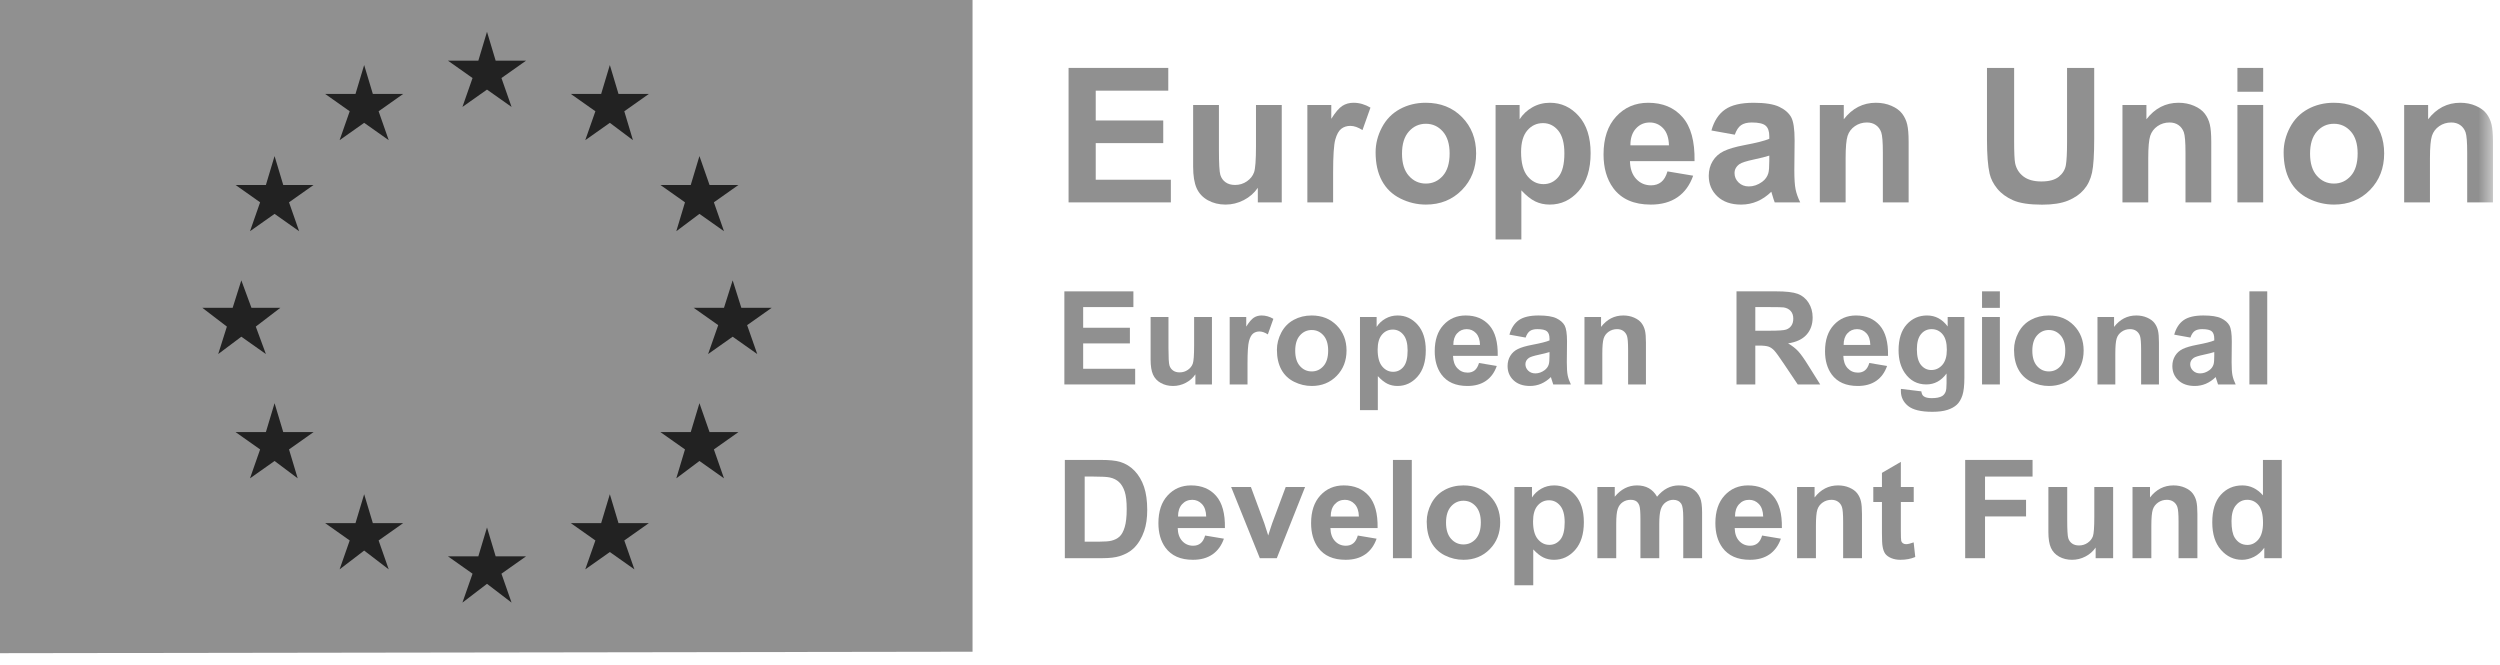
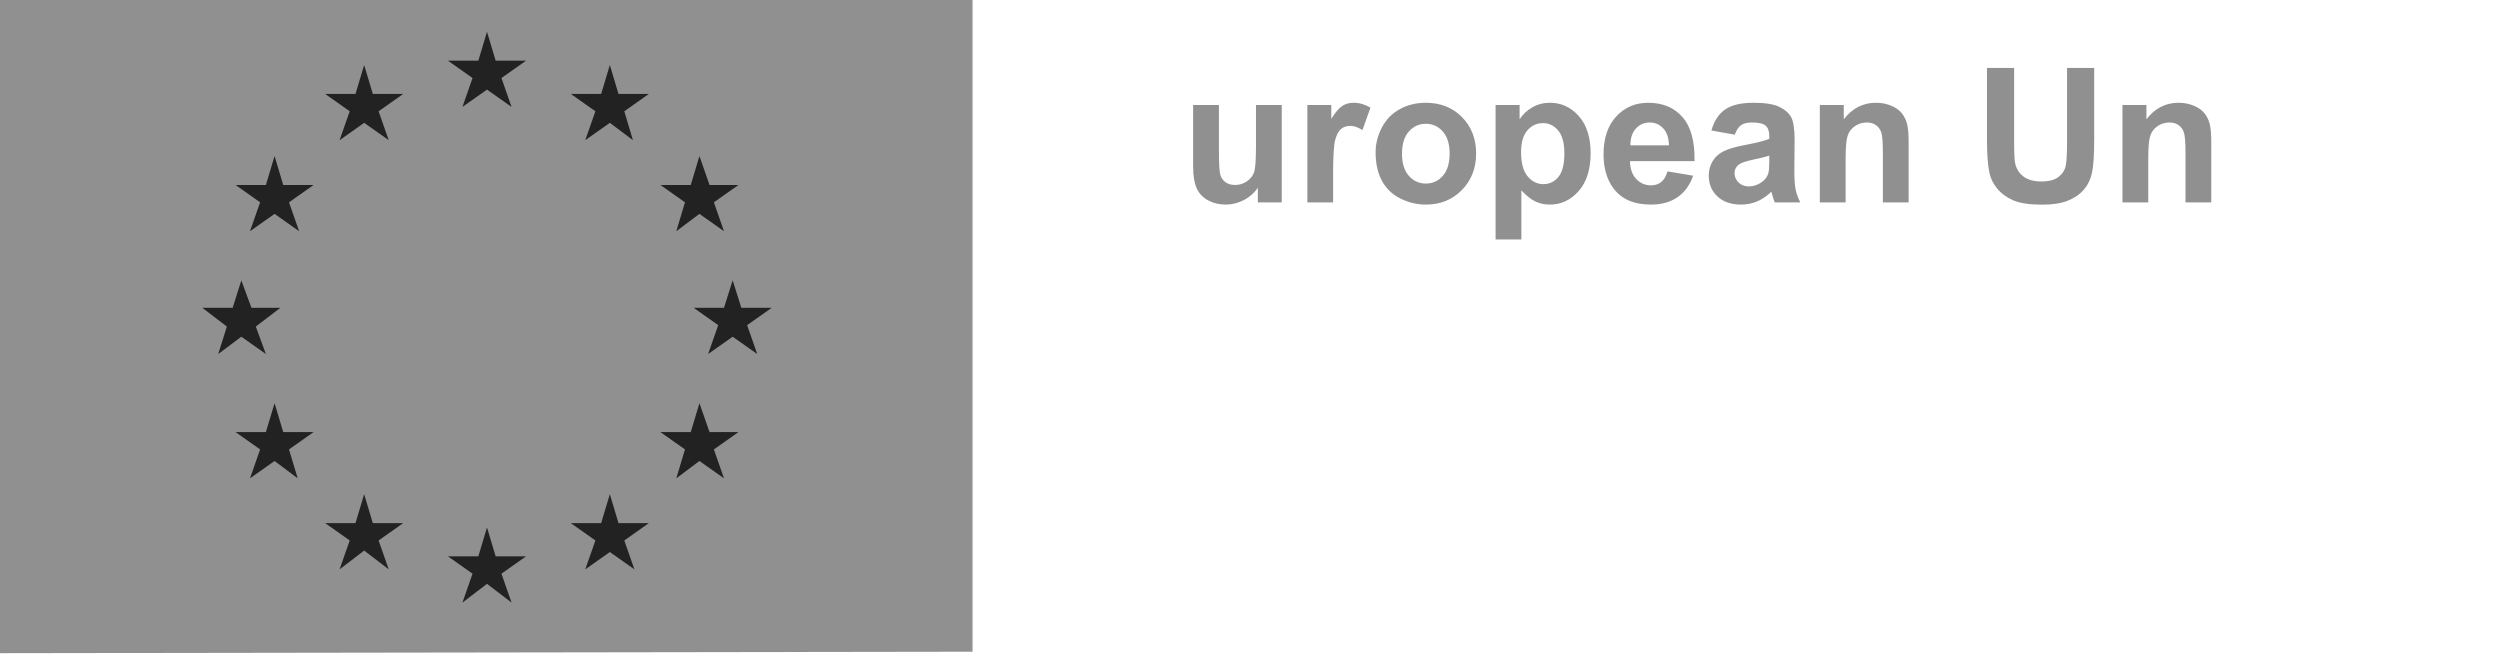
<svg xmlns="http://www.w3.org/2000/svg" xmlns:xlink="http://www.w3.org/1999/xlink" width="173px" height="46px" viewBox="0 0 173 46" version="1.1">
  <title>Group 69</title>
  <desc>Created with Sketch.</desc>
  <defs>
-     <polygon id="path-1" points="0 46 172.513 46 172.513 0.8 0 0.8" />
-   </defs>
+     </defs>
  <g id="Page-1" stroke="none" stroke-width="1" fill="none" fill-rule="evenodd">
    <g id="Group-69" transform="translate(0, -1)">
      <polygon id="Fill-1" fill="#909090" points="0 1 0 46.2 67.3 46.099 67.3 1" />
      <polygon id="Fill-2" fill="#222222" points="24.6 7.5 22.5 7.5 24.2 8.7 23.5 10.7 25.2 9.5 26.9 10.7 26.2 8.7 27.9 7.5 25.8 7.5 25.2 5.5" />
      <polygon id="Fill-3" fill="#222222" points="33.1 5.2 31 5.2 32.7 6.4 32 8.4 33.7 7.2 35.4 8.4 34.7 6.4 36.4 5.2 34.3 5.2 33.7 3.2" />
      <polygon id="Fill-4" fill="#222222" points="18.4 13.8 16.3 13.8 18 15 17.3 17 19 15.8 20.7 17 20 15 21.7 13.8 19.6 13.8 19 11.8" />
      <polygon id="Fill-5" fill="#222222" points="16.1 22.3 14 22.3 15.7 23.6 15.1 25.5 16.7 24.3 18.4 25.5 17.7 23.6 19.4 22.3 17.4 22.3 16.7 20.4" />
      <polygon id="Fill-6" fill="#222222" points="24.6 37.2 22.5 37.2 24.2 38.4 23.5 40.4 25.2 39.099 26.9 40.4 26.2 38.4 27.9 37.2 25.8 37.2 25.2 35.2" />
      <polygon id="Fill-7" fill="#222222" points="18.4 30.9 16.3 30.9 18 32.1 17.3 34.1 19 32.9 20.6 34.1 20 32.1 21.7 30.9 19.6 30.9 19 28.9" />
      <polygon id="Fill-8" fill="#222222" points="33.1 39.5 31 39.5 32.7 40.7 32 42.7 33.7 41.4 35.4 42.7 34.7 40.7 36.4 39.5 34.3 39.5 33.7 37.5" />
      <polygon id="Fill-9" fill="#222222" points="41.6 37.2 39.5 37.2 41.201 38.4 40.5 40.4 42.201 39.2 43.901 40.4 43.201 38.4 44.901 37.2 42.8 37.2 42.201 35.2" />
      <polygon id="Fill-10" fill="#222222" points="50.1 22.3 48 22.3 49.701 23.5 49 25.5 50.701 24.3 52.401 25.5 51.701 23.5 53.401 22.3 51.3 22.3 50.701 20.4" />
      <polygon id="Fill-11" fill="#222222" points="47.8 30.9 45.7 30.9 47.401 32.1 46.8 34.1 48.401 32.9 50.1 34.1 49.401 32.1 51.1 30.9 49.1 30.9 48.401 28.9" />
      <polygon id="Fill-12" fill="#222222" points="47.8 13.8 45.7 13.8 47.401 15 46.8 17 48.401 15.8 50.1 17 49.401 15 51.1 13.8 49.1 13.8 48.401 11.8" />
      <polygon id="Fill-13" fill="#222222" points="41.6 7.5 39.5 7.5 41.201 8.7 40.5 10.7 42.201 9.5 43.8 10.7 43.201 8.7 44.901 7.5 42.8 7.5 42.201 5.5" />
-       <polygon id="Fill-14" fill="#909090" points="73.945 15.005 73.945 5.699 80.845 5.699 80.845 7.274 75.824 7.274 75.824 9.337 80.496 9.337 80.496 10.904 75.824 10.904 75.824 13.437 81.023 13.437 81.023 15.005" />
      <g id="Group-68" transform="translate(0, 0.2)">
        <path d="M87.041,14.805 L87.041,13.796 C86.795,14.156 86.473,14.439 86.073,14.646 C85.673,14.854 85.251,14.957 84.807,14.957 C84.353,14.957 83.947,14.858 83.588,14.659 C83.228,14.46 82.968,14.181 82.807,13.821 C82.646,13.461 82.565,12.964 82.565,12.329 L82.565,8.064 L84.35,8.064 L84.35,11.161 C84.35,12.109 84.382,12.69 84.448,12.904 C84.514,13.118 84.633,13.287 84.807,13.411 C84.979,13.536 85.2,13.599 85.467,13.599 C85.771,13.599 86.044,13.515 86.285,13.348 C86.526,13.181 86.691,12.974 86.78,12.726 C86.869,12.479 86.914,11.872 86.914,10.908 L86.914,8.064 L88.697,8.064 L88.697,14.805 L87.041,14.805 Z" id="Fill-15" fill="#909090" />
        <path d="M92.252,14.805 L90.469,14.805 L90.469,8.064 L92.125,8.064 L92.125,9.022 C92.409,8.57 92.664,8.271 92.89,8.127 C93.116,7.983 93.374,7.911 93.661,7.911 C94.067,7.911 94.459,8.024 94.836,8.248 L94.283,9.803 C93.983,9.608 93.704,9.511 93.445,9.511 C93.196,9.511 92.984,9.58 92.811,9.717 C92.638,9.855 92.501,10.103 92.401,10.463 C92.302,10.823 92.252,11.576 92.252,12.723 L92.252,14.805 Z" id="Fill-17" fill="#909090" />
        <path d="M97.019,11.434 C97.019,12.102 97.177,12.615 97.496,12.97 C97.812,13.326 98.204,13.503 98.669,13.503 C99.135,13.503 99.525,13.326 99.841,12.97 C100.156,12.615 100.314,12.099 100.314,11.421 C100.314,10.761 100.156,10.253 99.841,9.898 C99.525,9.542 99.135,9.365 98.669,9.365 C98.204,9.365 97.812,9.542 97.496,9.898 C97.177,10.253 97.019,10.766 97.019,11.434 M95.192,11.339 C95.192,10.747 95.337,10.173 95.629,9.619 C95.921,9.064 96.335,8.641 96.871,8.349 C97.406,8.057 98.002,7.911 98.663,7.911 C99.683,7.911 100.519,8.242 101.171,8.904 C101.823,9.567 102.148,10.404 102.148,11.415 C102.148,12.435 101.82,13.28 101.162,13.951 C100.502,14.622 99.674,14.957 98.675,14.957 C98.058,14.957 97.469,14.817 96.909,14.538 C96.347,14.259 95.921,13.85 95.629,13.309 C95.337,12.77 95.192,12.113 95.192,11.339" id="Fill-19" fill="#909090" />
        <path d="M105.259,11.32 C105.259,12.077 105.409,12.637 105.709,12.999 C106.01,13.361 106.376,13.542 106.808,13.542 C107.222,13.542 107.568,13.376 107.842,13.043 C108.117,12.711 108.255,12.166 108.255,11.409 C108.255,10.702 108.113,10.177 107.829,9.835 C107.546,9.492 107.195,9.32 106.776,9.32 C106.34,9.32 105.978,9.488 105.691,9.825 C105.403,10.161 105.259,10.66 105.259,11.32 L105.259,11.32 Z M103.494,8.064 L105.157,8.064 L105.157,9.054 C105.373,8.716 105.665,8.44 106.033,8.229 C106.402,8.017 106.81,7.911 107.258,7.911 C108.041,7.911 108.705,8.218 109.251,8.832 C109.797,9.445 110.071,10.3 110.071,11.396 C110.071,12.522 109.795,13.397 109.245,14.021 C108.695,14.645 108.029,14.957 107.245,14.957 C106.873,14.957 106.535,14.883 106.233,14.735 C105.931,14.587 105.613,14.333 105.278,13.973 L105.278,17.369 L103.494,17.369 L103.494,8.064 Z" id="Fill-21" fill="#909090" />
        <path d="M115.491,10.857 C115.478,10.341 115.345,9.948 115.092,9.679 C114.838,9.411 114.528,9.276 114.164,9.276 C113.775,9.276 113.454,9.418 113.2,9.702 C112.946,9.985 112.82,10.37 112.825,10.857 L115.491,10.857 Z M115.389,12.66 L117.167,12.958 C116.938,13.61 116.578,14.106 116.085,14.447 C115.592,14.787 114.974,14.958 114.234,14.958 C113.061,14.958 112.194,14.575 111.632,13.809 C111.187,13.195 110.965,12.42 110.965,11.485 C110.965,10.368 111.257,9.493 111.841,8.861 C112.425,8.228 113.163,7.912 114.056,7.912 C115.059,7.912 115.85,8.243 116.43,8.905 C117.011,9.567 117.287,10.582 117.262,11.949 L112.793,11.949 C112.805,12.478 112.95,12.889 113.225,13.183 C113.5,13.478 113.843,13.625 114.254,13.625 C114.533,13.625 114.767,13.548 114.958,13.396 C115.148,13.244 115.292,12.998 115.389,12.66 L115.389,12.66 Z" id="Fill-23" fill="#909090" />
        <path d="M122.435,11.568 C122.206,11.644 121.845,11.735 121.35,11.841 C120.855,11.947 120.531,12.05 120.378,12.152 C120.146,12.317 120.03,12.526 120.03,12.78 C120.03,13.03 120.122,13.246 120.309,13.428 C120.496,13.61 120.732,13.701 121.02,13.701 C121.341,13.701 121.648,13.595 121.941,13.383 C122.156,13.223 122.298,13.026 122.366,12.793 C122.413,12.641 122.435,12.351 122.435,11.923 L122.435,11.568 Z M120.048,10.121 L118.43,9.829 C118.612,9.177 118.925,8.694 119.37,8.381 C119.814,8.068 120.474,7.912 121.35,7.912 C122.146,7.912 122.738,8.006 123.127,8.194 C123.517,8.382 123.79,8.622 123.95,8.912 C124.108,9.201 124.187,9.734 124.187,10.508 L124.168,12.59 C124.168,13.182 124.197,13.619 124.254,13.901 C124.311,14.182 124.418,14.484 124.575,14.805 L122.81,14.805 C122.763,14.687 122.706,14.511 122.638,14.278 C122.609,14.172 122.587,14.103 122.576,14.069 C122.271,14.365 121.945,14.588 121.597,14.735 C121.25,14.883 120.88,14.958 120.487,14.958 C119.792,14.958 119.246,14.769 118.846,14.393 C118.446,14.016 118.246,13.54 118.246,12.964 C118.246,12.584 118.337,12.244 118.519,11.946 C118.701,11.647 118.956,11.419 119.284,11.26 C119.612,11.101 120.084,10.963 120.703,10.844 C121.537,10.688 122.114,10.542 122.435,10.406 L122.435,10.229 C122.435,9.886 122.351,9.641 122.181,9.496 C122.012,9.349 121.693,9.276 121.223,9.276 C120.906,9.276 120.658,9.339 120.48,9.464 C120.302,9.589 120.159,9.808 120.048,10.121 L120.048,10.121 Z" id="Fill-25" fill="#909090" />
        <path d="M132.077,14.805 L130.294,14.805 L130.294,11.365 C130.294,10.637 130.256,10.166 130.18,9.952 C130.103,9.739 129.979,9.573 129.808,9.454 C129.637,9.335 129.431,9.276 129.189,9.276 C128.881,9.276 128.603,9.361 128.358,9.53 C128.112,9.7 127.944,9.924 127.853,10.203 C127.763,10.482 127.717,10.998 127.717,11.752 L127.717,14.805 L125.932,14.805 L125.932,8.064 L127.59,8.064 L127.59,9.054 C128.178,8.292 128.919,7.911 129.811,7.911 C130.205,7.911 130.564,7.982 130.89,8.124 C131.217,8.266 131.463,8.447 131.63,8.667 C131.797,8.887 131.914,9.137 131.979,9.416 C132.045,9.695 132.077,10.095 132.077,10.616 L132.077,14.805 Z" id="Fill-27" fill="#909090" />
        <path d="M137.499,5.499 L139.378,5.499 L139.378,10.539 C139.378,11.339 139.4,11.857 139.447,12.094 C139.527,12.475 139.719,12.781 140.021,13.012 C140.324,13.242 140.738,13.357 141.263,13.357 C141.796,13.357 142.198,13.249 142.469,13.03 C142.739,12.812 142.902,12.545 142.958,12.228 C143.013,11.91 143.04,11.383 143.04,10.647 L143.04,5.499 L144.919,5.499 L144.919,10.387 C144.919,11.504 144.868,12.293 144.767,12.754 C144.665,13.216 144.478,13.605 144.205,13.922 C143.932,14.24 143.567,14.493 143.11,14.681 C142.653,14.869 142.056,14.963 141.319,14.963 C140.431,14.963 139.757,14.861 139.298,14.655 C138.839,14.45 138.476,14.184 138.21,13.855 C137.942,13.528 137.768,13.184 137.683,12.824 C137.56,12.291 137.499,11.504 137.499,10.463 L137.499,5.499 Z" id="Fill-29" fill="#909090" />
        <path d="M153.019,14.805 L151.236,14.805 L151.236,11.365 C151.236,10.637 151.198,10.166 151.122,9.952 C151.045,9.739 150.921,9.573 150.75,9.454 C150.579,9.335 150.373,9.276 150.131,9.276 C149.823,9.276 149.545,9.361 149.3,9.53 C149.054,9.7 148.886,9.924 148.795,10.203 C148.705,10.482 148.659,10.998 148.659,11.752 L148.659,14.805 L146.874,14.805 L146.874,8.064 L148.532,8.064 L148.532,9.054 C149.12,8.292 149.861,7.911 150.753,7.911 C151.147,7.911 151.506,7.982 151.832,8.124 C152.159,8.266 152.405,8.447 152.572,8.667 C152.739,8.887 152.856,9.137 152.921,9.416 C152.987,9.695 153.019,10.095 153.019,10.616 L153.019,14.805 Z" id="Fill-31" fill="#909090" />
        <mask id="mask-2" fill="white">
          <use xlink:href="#path-1" />
        </mask>
        <g id="Clip-34" />
        <path d="M154.829,14.805 L156.612,14.805 L156.612,8.064 L154.829,8.064 L154.829,14.805 Z M154.829,7.149 L156.612,7.149 L156.612,5.499 L154.829,5.499 L154.829,7.149 Z" id="Fill-33" fill="#909090" mask="url(#mask-2)" />
        <path d="M159.856,11.434 C159.856,12.102 160.014,12.615 160.332,12.97 C160.649,13.326 161.041,13.503 161.506,13.503 C161.971,13.503 162.362,13.326 162.677,12.97 C162.993,12.615 163.149,12.099 163.149,11.421 C163.149,10.761 162.993,10.253 162.677,9.898 C162.362,9.542 161.971,9.365 161.506,9.365 C161.041,9.365 160.649,9.542 160.332,9.898 C160.014,10.253 159.856,10.766 159.856,11.434 M158.028,11.339 C158.028,10.747 158.173,10.173 158.465,9.619 C158.756,9.064 159.171,8.641 159.707,8.349 C160.242,8.057 160.839,7.911 161.5,7.911 C162.519,7.911 163.356,8.242 164.006,8.904 C164.659,9.567 164.984,10.404 164.984,11.415 C164.984,12.435 164.655,13.28 163.998,13.951 C163.339,14.622 162.511,14.957 161.512,14.957 C160.894,14.957 160.304,14.817 159.744,14.538 C159.184,14.259 158.756,13.85 158.465,13.309 C158.173,12.77 158.028,12.113 158.028,11.339" id="Fill-35" fill="#909090" mask="url(#mask-2)" />
        <path d="M172.513,14.805 L170.73,14.805 L170.73,11.365 C170.73,10.637 170.692,10.166 170.616,9.952 C170.539,9.739 170.415,9.573 170.244,9.454 C170.073,9.335 169.867,9.276 169.625,9.276 C169.317,9.276 169.039,9.361 168.794,9.53 C168.548,9.7 168.38,9.924 168.289,10.203 C168.199,10.482 168.153,10.998 168.153,11.752 L168.153,14.805 L166.368,14.805 L166.368,8.064 L168.026,8.064 L168.026,9.054 C168.614,8.292 169.355,7.911 170.247,7.911 C170.641,7.911 171,7.982 171.326,8.124 C171.653,8.266 171.899,8.447 172.066,8.667 C172.233,8.887 172.35,9.137 172.415,9.416 C172.481,9.695 172.513,10.095 172.513,10.616 L172.513,14.805 Z" id="Fill-36" fill="#909090" mask="url(#mask-2)" />
        <polygon id="Fill-37" fill="#909090" mask="url(#mask-2)" points="73.654 27.404 73.654 20.962 78.431 20.962 78.431 22.05 74.955 22.05 74.955 23.48 78.189 23.48 78.189 24.564 74.955 24.564 74.955 26.319 78.554 26.319 78.554 27.404" />
        <path d="M82.721,27.404 L82.721,26.704 C82.551,26.953 82.327,27.151 82.051,27.294 C81.774,27.438 81.482,27.509 81.174,27.509 C80.861,27.509 80.579,27.441 80.33,27.302 C80.081,27.165 79.901,26.971 79.789,26.723 C79.678,26.474 79.622,26.13 79.622,25.689 L79.622,22.736 L80.858,22.736 L80.858,24.881 C80.858,25.538 80.88,25.939 80.926,26.087 C80.971,26.235 81.054,26.352 81.174,26.439 C81.294,26.526 81.447,26.569 81.631,26.569 C81.842,26.569 82.031,26.511 82.198,26.395 C82.365,26.279 82.479,26.136 82.54,25.965 C82.602,25.794 82.633,25.373 82.633,24.706 L82.633,22.736 L83.867,22.736 L83.867,27.404 L82.721,27.404 Z" id="Fill-38" fill="#909090" mask="url(#mask-2)" />
        <path d="M86.328,27.404 L85.094,27.404 L85.094,22.736 L86.24,22.736 L86.24,23.401 C86.436,23.087 86.613,22.881 86.769,22.78 C86.927,22.68 87.104,22.631 87.304,22.631 C87.585,22.631 87.856,22.709 88.117,22.863 L87.734,23.941 C87.526,23.805 87.333,23.738 87.154,23.738 C86.981,23.738 86.835,23.787 86.715,23.881 C86.595,23.977 86.5,24.148 86.432,24.398 C86.362,24.646 86.328,25.169 86.328,25.962 L86.328,27.404 Z" id="Fill-39" fill="#909090" mask="url(#mask-2)" />
        <path d="M89.629,25.07 C89.629,25.533 89.738,25.887 89.958,26.133 C90.178,26.38 90.449,26.503 90.772,26.503 C91.094,26.503 91.363,26.38 91.582,26.133 C91.8,25.887 91.909,25.53 91.909,25.061 C91.909,24.604 91.8,24.253 91.582,24.007 C91.363,23.76 91.094,23.637 90.772,23.637 C90.449,23.637 90.178,23.76 89.958,24.007 C89.738,24.253 89.629,24.607 89.629,25.07 M88.363,25.004 C88.363,24.594 88.464,24.197 88.666,23.813 C88.868,23.429 89.154,23.136 89.525,22.934 C89.896,22.732 90.31,22.631 90.767,22.631 C91.473,22.631 92.052,22.861 92.503,23.319 C92.954,23.778 93.18,24.357 93.18,25.057 C93.18,25.763 92.951,26.348 92.496,26.813 C92.04,27.277 91.467,27.509 90.775,27.509 C90.348,27.509 89.94,27.412 89.552,27.219 C89.163,27.026 88.868,26.742 88.666,26.368 C88.464,25.995 88.363,25.54 88.363,25.004" id="Fill-40" fill="#909090" mask="url(#mask-2)" />
        <path d="M95.333,24.991 C95.333,25.515 95.437,25.903 95.645,26.154 C95.853,26.404 96.106,26.529 96.405,26.529 C96.692,26.529 96.931,26.414 97.121,26.184 C97.312,25.954 97.407,25.577 97.407,25.053 C97.407,24.563 97.309,24.2 97.112,23.963 C96.916,23.725 96.673,23.607 96.383,23.607 C96.081,23.607 95.831,23.723 95.632,23.956 C95.433,24.189 95.333,24.534 95.333,24.991 L95.333,24.991 Z M94.111,22.737 L95.263,22.737 L95.263,23.422 C95.412,23.188 95.614,22.997 95.869,22.851 C96.124,22.704 96.406,22.631 96.717,22.631 C97.259,22.631 97.719,22.844 98.097,23.268 C98.475,23.693 98.664,24.285 98.664,25.044 C98.664,25.823 98.474,26.429 98.093,26.861 C97.712,27.293 97.25,27.509 96.708,27.509 C96.45,27.509 96.217,27.458 96.007,27.355 C95.798,27.253 95.577,27.077 95.346,26.828 L95.346,29.179 L94.111,29.179 L94.111,22.737 Z" id="Fill-41" fill="#909090" mask="url(#mask-2)" />
        <path d="M102.417,24.67 C102.408,24.313 102.315,24.041 102.14,23.855 C101.964,23.669 101.75,23.576 101.498,23.576 C101.229,23.576 101.006,23.674 100.83,23.87 C100.654,24.066 100.568,24.333 100.571,24.67 L102.417,24.67 Z M102.347,25.918 L103.577,26.125 C103.419,26.576 103.169,26.92 102.828,27.155 C102.486,27.391 102.06,27.509 101.547,27.509 C100.735,27.509 100.135,27.244 99.745,26.713 C99.438,26.289 99.283,25.753 99.283,25.105 C99.283,24.332 99.485,23.726 99.89,23.288 C100.294,22.85 100.806,22.631 101.424,22.631 C102.118,22.631 102.666,22.86 103.067,23.318 C103.469,23.777 103.66,24.48 103.643,25.426 L100.549,25.426 C100.558,25.792 100.657,26.077 100.848,26.28 C101.038,26.484 101.275,26.586 101.56,26.586 C101.753,26.586 101.916,26.533 102.048,26.428 C102.18,26.322 102.279,26.152 102.347,25.918 L102.347,25.918 Z" id="Fill-42" fill="#909090" mask="url(#mask-2)" />
        <path d="M107.225,25.162 C107.067,25.215 106.816,25.278 106.473,25.351 C106.13,25.424 105.907,25.496 105.801,25.566 C105.64,25.681 105.559,25.826 105.559,26.001 C105.559,26.174 105.623,26.324 105.752,26.45 C105.881,26.576 106.045,26.639 106.245,26.639 C106.467,26.639 106.68,26.565 106.882,26.419 C107.032,26.308 107.129,26.171 107.176,26.01 C107.208,25.905 107.225,25.704 107.225,25.408 L107.225,25.162 Z M105.573,24.16 L104.452,23.958 C104.578,23.507 104.794,23.173 105.102,22.956 C105.41,22.739 105.867,22.631 106.473,22.631 C107.024,22.631 107.434,22.696 107.704,22.826 C107.973,22.957 108.162,23.122 108.273,23.323 C108.382,23.524 108.438,23.892 108.438,24.428 L108.424,25.87 C108.424,26.28 108.444,26.582 108.484,26.777 C108.523,26.972 108.597,27.181 108.705,27.403 L107.484,27.403 C107.452,27.321 107.412,27.2 107.366,27.038 C107.345,26.965 107.33,26.917 107.322,26.893 C107.111,27.099 106.885,27.252 106.645,27.355 C106.405,27.457 106.148,27.509 105.875,27.509 C105.395,27.509 105.016,27.378 104.74,27.118 C104.462,26.857 104.325,26.527 104.325,26.129 C104.325,25.865 104.387,25.63 104.513,25.424 C104.639,25.217 104.816,25.058 105.042,24.949 C105.27,24.839 105.597,24.743 106.025,24.661 C106.602,24.553 107.002,24.452 107.225,24.358 L107.225,24.235 C107.225,23.997 107.166,23.828 107.049,23.727 C106.932,23.626 106.71,23.576 106.385,23.576 C106.165,23.576 105.995,23.619 105.871,23.705 C105.748,23.792 105.649,23.943 105.573,24.16 L105.573,24.16 Z" id="Fill-43" fill="#909090" mask="url(#mask-2)" />
        <path d="M113.899,27.404 L112.665,27.404 L112.665,25.021 C112.665,24.517 112.638,24.192 112.586,24.044 C112.533,23.896 112.447,23.78 112.329,23.698 C112.21,23.616 112.067,23.576 111.9,23.576 C111.686,23.576 111.494,23.634 111.324,23.752 C111.154,23.869 111.038,24.024 110.975,24.218 C110.912,24.41 110.88,24.768 110.88,25.29 L110.88,27.404 L109.645,27.404 L109.645,22.736 L110.793,22.736 L110.793,23.422 C111.2,22.895 111.712,22.631 112.331,22.631 C112.603,22.631 112.852,22.68 113.078,22.779 C113.303,22.877 113.474,23.002 113.589,23.154 C113.706,23.306 113.786,23.48 113.832,23.672 C113.877,23.866 113.899,24.142 113.899,24.503 L113.899,27.404 Z" id="Fill-44" fill="#909090" mask="url(#mask-2)" />
        <path d="M121.467,23.686 L122.429,23.686 C123.054,23.686 123.443,23.66 123.599,23.607 C123.753,23.554 123.875,23.463 123.963,23.334 C124.051,23.206 124.095,23.044 124.095,22.851 C124.095,22.634 124.037,22.459 123.921,22.326 C123.806,22.193 123.642,22.108 123.431,22.073 C123.325,22.059 123.009,22.051 122.482,22.051 L121.467,22.051 L121.467,23.686 Z M120.166,27.404 L120.166,20.961 L122.904,20.961 C123.592,20.961 124.093,21.019 124.405,21.135 C124.717,21.251 124.966,21.457 125.154,21.752 C125.341,22.048 125.435,22.387 125.435,22.768 C125.435,23.251 125.293,23.65 125.009,23.965 C124.725,24.28 124.3,24.478 123.735,24.561 C124.016,24.725 124.248,24.905 124.431,25.101 C124.614,25.297 124.861,25.646 125.171,26.147 L125.958,27.404 L124.403,27.404 L123.462,26.002 C123.128,25.501 122.9,25.186 122.777,25.055 C122.654,24.925 122.523,24.835 122.386,24.787 C122.247,24.739 122.029,24.714 121.731,24.714 L121.467,24.714 L121.467,27.404 L120.166,27.404 Z" id="Fill-45" fill="#909090" mask="url(#mask-2)" />
        <path d="M129.426,24.67 C129.417,24.313 129.325,24.041 129.15,23.855 C128.974,23.669 128.759,23.576 128.507,23.576 C128.238,23.576 128.015,23.674 127.839,23.87 C127.663,24.066 127.577,24.333 127.58,24.67 L129.426,24.67 Z M129.356,25.918 L130.586,26.125 C130.428,26.576 130.178,26.92 129.837,27.155 C129.495,27.391 129.069,27.509 128.556,27.509 C127.744,27.509 127.144,27.244 126.754,26.713 C126.447,26.289 126.292,25.753 126.292,25.105 C126.292,24.332 126.495,23.726 126.9,23.288 C127.304,22.85 127.815,22.631 128.433,22.631 C129.127,22.631 129.675,22.86 130.076,23.318 C130.478,23.777 130.669,24.48 130.652,25.426 L127.558,25.426 C127.568,25.792 127.666,26.077 127.857,26.28 C128.047,26.484 128.284,26.586 128.57,26.586 C128.763,26.586 128.925,26.533 129.057,26.428 C129.189,26.322 129.288,26.152 129.356,25.918 L129.356,25.918 Z" id="Fill-46" fill="#909090" mask="url(#mask-2)" />
        <path d="M132.648,24.973 C132.648,25.468 132.744,25.831 132.935,26.06 C133.126,26.291 133.364,26.406 133.645,26.406 C133.946,26.406 134.202,26.288 134.41,26.052 C134.618,25.816 134.721,25.467 134.721,25.004 C134.721,24.52 134.623,24.161 134.423,23.927 C134.224,23.693 133.971,23.576 133.667,23.576 C133.371,23.576 133.126,23.691 132.935,23.921 C132.744,24.151 132.648,24.501 132.648,24.973 M131.543,27.711 L132.956,27.882 C132.978,28.046 133.032,28.159 133.119,28.221 C133.234,28.308 133.418,28.352 133.671,28.352 C133.994,28.352 134.236,28.304 134.397,28.207 C134.505,28.143 134.587,28.039 134.643,27.895 C134.68,27.793 134.701,27.604 134.701,27.328 L134.701,26.647 C134.332,27.151 133.864,27.403 133.302,27.403 C132.674,27.403 132.179,27.138 131.812,26.608 C131.525,26.189 131.381,25.667 131.381,25.043 C131.381,24.261 131.571,23.663 131.946,23.25 C132.323,22.837 132.792,22.631 133.351,22.631 C133.928,22.631 134.404,22.884 134.779,23.391 L134.779,22.736 L135.935,22.736 L135.935,26.924 C135.935,27.475 135.888,27.887 135.798,28.159 C135.708,28.431 135.581,28.645 135.417,28.801 C135.251,28.956 135.034,29.077 134.758,29.165 C134.486,29.253 134.138,29.297 133.72,29.297 C132.929,29.297 132.368,29.161 132.036,28.89 C131.706,28.619 131.541,28.276 131.541,27.86 C131.541,27.819 131.542,27.769 131.543,27.711" id="Fill-47" fill="#909090" mask="url(#mask-2)" />
        <path d="M137.157,27.404 L138.391,27.404 L138.391,22.737 L137.157,22.737 L137.157,27.404 Z M137.157,22.104 L138.391,22.104 L138.391,20.961 L137.157,20.961 L137.157,22.104 Z" id="Fill-48" fill="#909090" mask="url(#mask-2)" />
        <path d="M140.637,25.07 C140.637,25.533 140.747,25.887 140.966,26.133 C141.187,26.38 141.457,26.503 141.78,26.503 C142.102,26.503 142.372,26.38 142.59,26.133 C142.809,25.887 142.917,25.53 142.917,25.061 C142.917,24.604 142.809,24.253 142.59,24.007 C142.372,23.76 142.102,23.637 141.78,23.637 C141.457,23.637 141.187,23.76 140.966,24.007 C140.747,24.253 140.637,24.607 140.637,25.07 M139.371,25.004 C139.371,24.594 139.472,24.197 139.675,23.813 C139.876,23.429 140.163,23.136 140.533,22.934 C140.905,22.732 141.318,22.631 141.775,22.631 C142.481,22.631 143.06,22.861 143.511,23.319 C143.962,23.778 144.188,24.357 144.188,25.057 C144.188,25.763 143.96,26.348 143.504,26.813 C143.049,27.277 142.475,27.509 141.784,27.509 C141.356,27.509 140.949,27.412 140.56,27.219 C140.172,27.026 139.876,26.742 139.675,26.368 C139.472,25.995 139.371,25.54 139.371,25.004" id="Fill-49" fill="#909090" mask="url(#mask-2)" />
-         <path d="M149.399,27.404 L148.165,27.404 L148.165,25.021 C148.165,24.517 148.138,24.192 148.086,24.044 C148.033,23.896 147.947,23.78 147.829,23.698 C147.71,23.616 147.567,23.576 147.4,23.576 C147.186,23.576 146.994,23.634 146.825,23.752 C146.654,23.869 146.538,24.024 146.475,24.218 C146.412,24.41 146.38,24.768 146.38,25.29 L146.38,27.404 L145.145,27.404 L145.145,22.736 L146.293,22.736 L146.293,23.422 C146.7,22.895 147.212,22.631 147.831,22.631 C148.103,22.631 148.352,22.68 148.578,22.779 C148.803,22.877 148.974,23.002 149.089,23.154 C149.206,23.306 149.286,23.48 149.332,23.672 C149.377,23.866 149.399,24.142 149.399,24.503 L149.399,27.404 Z" id="Fill-50" fill="#909090" mask="url(#mask-2)" />
        <path d="M153.227,25.162 C153.07,25.215 152.82,25.278 152.476,25.351 C152.133,25.424 151.91,25.496 151.804,25.566 C151.643,25.681 151.562,25.826 151.562,26.001 C151.562,26.174 151.626,26.324 151.756,26.45 C151.885,26.576 152.048,26.639 152.249,26.639 C152.47,26.639 152.683,26.565 152.886,26.419 C153.035,26.308 153.132,26.171 153.179,26.01 C153.212,25.905 153.227,25.704 153.227,25.408 L153.227,25.162 Z M151.576,24.16 L150.456,23.958 C150.582,23.507 150.798,23.173 151.106,22.956 C151.413,22.739 151.87,22.631 152.476,22.631 C153.028,22.631 153.438,22.696 153.707,22.826 C153.976,22.957 154.166,23.122 154.276,23.323 C154.386,23.524 154.44,23.892 154.44,24.428 L154.428,25.87 C154.428,26.28 154.447,26.582 154.488,26.777 C154.526,26.972 154.601,27.181 154.708,27.403 L153.488,27.403 C153.456,27.321 153.415,27.2 153.369,27.038 C153.347,26.965 153.333,26.917 153.326,26.893 C153.114,27.099 152.887,27.252 152.648,27.355 C152.407,27.457 152.151,27.509 151.879,27.509 C151.399,27.509 151.019,27.378 150.744,27.118 C150.465,26.857 150.327,26.527 150.327,26.129 C150.327,25.865 150.391,25.63 150.517,25.424 C150.643,25.217 150.82,25.058 151.046,24.949 C151.274,24.839 151.601,24.743 152.029,24.661 C152.606,24.553 153.005,24.452 153.227,24.358 L153.227,24.235 C153.227,23.997 153.168,23.828 153.052,23.727 C152.935,23.626 152.714,23.576 152.388,23.576 C152.168,23.576 151.998,23.619 151.874,23.705 C151.75,23.792 151.651,23.943 151.576,24.16 L151.576,24.16 Z" id="Fill-51" fill="#909090" mask="url(#mask-2)" />
        <polygon id="Fill-52" fill="#909090" mask="url(#mask-2)" points="155.659 27.403 156.893 27.403 156.893 20.961 155.659 20.961" />
        <path d="M75.06,33.778 L75.06,38.282 L76.085,38.282 C76.468,38.282 76.746,38.26 76.915,38.215 C77.138,38.16 77.323,38.066 77.469,37.934 C77.617,37.8 77.737,37.583 77.83,37.278 C77.922,36.972 77.968,36.557 77.968,36.032 C77.968,35.507 77.922,35.102 77.83,34.821 C77.737,34.539 77.607,34.319 77.44,34.163 C77.273,34.005 77.061,33.898 76.804,33.842 C76.612,33.798 76.237,33.778 75.677,33.778 L75.06,33.778 Z M73.687,32.627 L76.197,32.627 C76.762,32.627 77.194,32.67 77.491,32.757 C77.889,32.874 78.231,33.084 78.516,33.383 C78.8,33.682 79.017,34.05 79.165,34.484 C79.314,34.919 79.388,35.456 79.388,36.092 C79.388,36.651 79.318,37.133 79.179,37.539 C79.009,38.035 78.766,38.434 78.451,38.74 C78.212,38.972 77.891,39.154 77.486,39.283 C77.183,39.38 76.778,39.426 76.271,39.426 L73.687,39.426 L73.687,32.627 Z" id="Fill-53" fill="#909090" mask="url(#mask-2)" />
        <path d="M83.469,36.542 C83.46,36.164 83.363,35.878 83.177,35.682 C82.991,35.485 82.766,35.387 82.5,35.387 C82.215,35.387 81.981,35.49 81.795,35.697 C81.61,35.904 81.518,36.187 81.521,36.542 L83.469,36.542 Z M83.395,37.859 L84.694,38.077 C84.527,38.554 84.263,38.916 83.903,39.165 C83.542,39.414 83.092,39.538 82.551,39.538 C81.695,39.538 81.06,39.259 80.649,38.698 C80.324,38.25 80.162,37.685 80.162,37.001 C80.162,36.185 80.375,35.545 80.802,35.083 C81.229,34.621 81.769,34.39 82.421,34.39 C83.154,34.39 83.732,34.632 84.156,35.115 C84.579,35.6 84.782,36.341 84.764,37.34 L81.498,37.34 C81.507,37.727 81.613,38.027 81.814,38.242 C82.014,38.457 82.265,38.564 82.565,38.564 C82.769,38.564 82.941,38.509 83.079,38.397 C83.219,38.286 83.323,38.106 83.395,37.859 L83.395,37.859 Z" id="Fill-54" fill="#909090" mask="url(#mask-2)" />
        <path d="M87.18,39.427 L85.195,34.501 L86.563,34.501 L87.491,37.015 L87.76,37.855 C87.831,37.641 87.876,37.5 87.895,37.433 C87.938,37.293 87.984,37.155 88.034,37.015 L88.971,34.501 L90.311,34.501 L88.354,39.427 L87.18,39.427 Z" id="Fill-55" fill="#909090" mask="url(#mask-2)" />
        <path d="M94.035,36.542 C94.026,36.164 93.929,35.878 93.743,35.682 C93.557,35.485 93.332,35.387 93.066,35.387 C92.781,35.387 92.547,35.49 92.361,35.697 C92.176,35.904 92.084,36.187 92.087,36.542 L94.035,36.542 Z M93.961,37.859 L95.26,38.077 C95.093,38.554 94.829,38.916 94.469,39.165 C94.108,39.414 93.658,39.538 93.117,39.538 C92.261,39.538 91.626,39.259 91.215,38.698 C90.89,38.25 90.728,37.685 90.728,37.001 C90.728,36.185 90.941,35.545 91.368,35.083 C91.795,34.621 92.335,34.39 92.987,34.39 C93.72,34.39 94.298,34.632 94.722,35.115 C95.145,35.6 95.348,36.341 95.33,37.34 L92.064,37.34 C92.073,37.727 92.179,38.027 92.38,38.242 C92.58,38.457 92.831,38.564 93.131,38.564 C93.335,38.564 93.507,38.509 93.645,38.397 C93.785,38.286 93.889,38.106 93.961,37.859 L93.961,37.859 Z" id="Fill-56" fill="#909090" mask="url(#mask-2)" />
        <polygon id="Fill-57" fill="#909090" mask="url(#mask-2)" points="96.392 39.427 97.696 39.427 97.696 32.627 96.392 32.627" />
        <path d="M100.065,36.964 C100.065,37.452 100.181,37.826 100.414,38.086 C100.645,38.346 100.931,38.476 101.271,38.476 C101.612,38.476 101.897,38.346 102.128,38.086 C102.357,37.826 102.473,37.449 102.473,36.954 C102.473,36.472 102.357,36.101 102.128,35.841 C101.897,35.581 101.612,35.451 101.271,35.451 C100.931,35.451 100.645,35.581 100.414,35.841 C100.181,36.101 100.065,36.476 100.065,36.964 M98.729,36.895 C98.729,36.461 98.836,36.042 99.049,35.637 C99.263,35.233 99.565,34.923 99.957,34.709 C100.347,34.496 100.785,34.39 101.267,34.39 C102.012,34.39 102.623,34.632 103.099,35.115 C103.575,35.6 103.813,36.211 103.813,36.95 C103.813,37.695 103.573,38.314 103.092,38.803 C102.611,39.293 102.005,39.538 101.276,39.538 C100.825,39.538 100.394,39.437 99.984,39.233 C99.574,39.028 99.263,38.729 99.049,38.335 C98.836,37.941 98.729,37.46 98.729,36.895" id="Fill-58" fill="#909090" mask="url(#mask-2)" />
        <path d="M106.087,36.88 C106.087,37.434 106.196,37.843 106.416,38.108 C106.636,38.372 106.903,38.504 107.219,38.504 C107.522,38.504 107.774,38.383 107.975,38.14 C108.176,37.898 108.276,37.499 108.276,36.945 C108.276,36.429 108.172,36.045 107.965,35.795 C107.758,35.544 107.501,35.419 107.195,35.419 C106.877,35.419 106.612,35.542 106.402,35.788 C106.191,36.034 106.087,36.398 106.087,36.88 L106.087,36.88 Z M104.797,34.501 L106.013,34.501 L106.013,35.225 C106.17,34.977 106.384,34.776 106.652,34.621 C106.922,34.467 107.22,34.39 107.548,34.39 C108.12,34.39 108.606,34.613 109.004,35.062 C109.403,35.511 109.603,36.135 109.603,36.936 C109.603,37.759 109.401,38.399 109,38.855 C108.598,39.311 108.11,39.538 107.538,39.538 C107.267,39.538 107.02,39.484 106.799,39.376 C106.577,39.268 106.345,39.082 106.101,38.819 L106.101,41.301 L104.797,41.301 L104.797,34.501 Z" id="Fill-59" fill="#909090" mask="url(#mask-2)" />
        <path d="M110.539,34.501 L111.741,34.501 L111.741,35.173 C112.171,34.65 112.683,34.39 113.276,34.39 C113.592,34.39 113.865,34.454 114.098,34.584 C114.329,34.714 114.519,34.91 114.668,35.173 C114.885,34.91 115.118,34.714 115.368,34.584 C115.619,34.454 115.887,34.39 116.171,34.39 C116.533,34.39 116.839,34.463 117.09,34.609 C117.34,34.757 117.527,34.973 117.65,35.257 C117.74,35.467 117.785,35.808 117.785,36.277 L117.785,39.427 L116.481,39.427 L116.481,36.611 C116.481,36.123 116.436,35.808 116.348,35.665 C116.226,35.48 116.041,35.387 115.791,35.387 C115.608,35.387 115.436,35.442 115.275,35.554 C115.115,35.665 114.999,35.828 114.928,36.043 C114.856,36.258 114.821,36.598 114.821,37.062 L114.821,39.427 L113.518,39.427 L113.518,36.728 C113.518,36.248 113.494,35.938 113.448,35.8 C113.401,35.66 113.33,35.557 113.232,35.488 C113.135,35.421 113.003,35.387 112.836,35.387 C112.635,35.387 112.453,35.44 112.293,35.549 C112.132,35.657 112.017,35.813 111.947,36.018 C111.878,36.222 111.843,36.561 111.843,37.033 L111.843,39.427 L110.539,39.427 L110.539,34.501 Z" id="Fill-60" fill="#909090" mask="url(#mask-2)" />
        <path d="M122.012,36.542 C122.002,36.164 121.905,35.878 121.719,35.682 C121.533,35.485 121.308,35.387 121.042,35.387 C120.757,35.387 120.523,35.49 120.337,35.697 C120.152,35.904 120.06,36.187 120.063,36.542 L122.012,36.542 Z M121.938,37.859 L123.237,38.077 C123.069,38.554 122.805,38.916 122.446,39.165 C122.085,39.414 121.634,39.538 121.093,39.538 C120.237,39.538 119.603,39.259 119.192,38.698 C118.866,38.25 118.704,37.685 118.704,37.001 C118.704,36.185 118.917,35.545 119.344,35.083 C119.771,34.621 120.311,34.39 120.963,34.39 C121.696,34.39 122.275,34.632 122.698,35.115 C123.121,35.6 123.324,36.341 123.306,37.34 L120.04,37.34 C120.049,37.727 120.155,38.027 120.356,38.242 C120.557,38.457 120.807,38.564 121.107,38.564 C121.311,38.564 121.483,38.509 121.621,38.397 C121.761,38.286 121.866,38.106 121.938,37.859 L121.938,37.859 Z" id="Fill-61" fill="#909090" mask="url(#mask-2)" />
-         <path d="M128.849,39.427 L127.545,39.427 L127.545,36.913 C127.545,36.381 127.518,36.037 127.461,35.881 C127.407,35.725 127.316,35.604 127.191,35.517 C127.065,35.43 126.914,35.387 126.739,35.387 C126.512,35.387 126.31,35.448 126.13,35.573 C125.952,35.697 125.828,35.86 125.762,36.064 C125.695,36.268 125.662,36.646 125.662,37.196 L125.662,39.427 L124.359,39.427 L124.359,34.501 L125.569,34.501 L125.569,35.225 C125.999,34.668 126.54,34.39 127.193,34.39 C127.481,34.39 127.744,34.442 127.981,34.545 C128.219,34.649 128.4,34.781 128.522,34.942 C128.644,35.103 128.729,35.284 128.777,35.489 C128.825,35.693 128.849,35.986 128.849,36.365 L128.849,39.427 Z" id="Fill-62" fill="#909090" mask="url(#mask-2)" />
        <path d="M132.43,34.501 L132.43,35.54 L131.539,35.54 L131.539,37.525 C131.539,37.927 131.547,38.161 131.565,38.228 C131.581,38.295 131.62,38.35 131.68,38.393 C131.741,38.436 131.814,38.457 131.901,38.457 C132.022,38.457 132.196,38.416 132.425,38.332 L132.536,39.344 C132.233,39.474 131.89,39.538 131.506,39.538 C131.272,39.538 131.06,39.499 130.871,39.42 C130.682,39.341 130.544,39.239 130.455,39.114 C130.367,38.988 130.307,38.819 130.273,38.605 C130.244,38.454 130.231,38.148 130.231,37.688 L130.231,35.54 L129.632,35.54 L129.632,34.501 L130.231,34.501 L130.231,33.522 L131.539,32.761 L131.539,34.501 L132.43,34.501 Z" id="Fill-63" fill="#909090" mask="url(#mask-2)" />
-         <polygon id="Fill-64" fill="#909090" mask="url(#mask-2)" points="135.991 39.427 135.991 32.627 140.653 32.627 140.653 33.778 137.364 33.778 137.364 35.387 140.203 35.387 140.203 36.537 137.364 36.537 137.364 39.427" />
        <path d="M145.018,39.427 L145.018,38.69 C144.839,38.952 144.603,39.159 144.311,39.311 C144.019,39.463 143.71,39.538 143.385,39.538 C143.055,39.538 142.758,39.466 142.495,39.321 C142.232,39.175 142.042,38.971 141.924,38.708 C141.807,38.446 141.748,38.082 141.748,37.618 L141.748,34.501 L143.051,34.501 L143.051,36.765 C143.051,37.457 143.076,37.882 143.123,38.038 C143.171,38.195 143.259,38.318 143.385,38.409 C143.512,38.5 143.673,38.546 143.868,38.546 C144.09,38.546 144.29,38.485 144.466,38.363 C144.643,38.24 144.763,38.089 144.829,37.908 C144.893,37.727 144.926,37.284 144.926,36.579 L144.926,34.501 L146.229,34.501 L146.229,39.427 L145.018,39.427 Z" id="Fill-65" fill="#909090" mask="url(#mask-2)" />
        <path d="M152.06,39.427 L150.756,39.427 L150.756,36.913 C150.756,36.381 150.729,36.037 150.672,35.881 C150.618,35.725 150.527,35.604 150.402,35.517 C150.276,35.43 150.125,35.387 149.95,35.387 C149.723,35.387 149.521,35.448 149.341,35.573 C149.163,35.697 149.039,35.86 148.973,36.064 C148.906,36.268 148.873,36.646 148.873,37.196 L148.873,39.427 L147.57,39.427 L147.57,34.501 L148.78,34.501 L148.78,35.225 C149.21,34.668 149.751,34.39 150.404,34.39 C150.692,34.39 150.955,34.442 151.192,34.545 C151.43,34.649 151.611,34.781 151.733,34.942 C151.855,35.103 151.94,35.284 151.988,35.489 C152.036,35.693 152.06,35.986 152.06,36.365 L152.06,39.427 Z" id="Fill-66" fill="#909090" mask="url(#mask-2)" />
        <path d="M154.42,36.858 C154.42,37.383 154.493,37.764 154.639,37.999 C154.849,38.339 155.143,38.509 155.52,38.509 C155.819,38.509 156.074,38.381 156.285,38.127 C156.495,37.872 156.601,37.49 156.601,36.983 C156.601,36.417 156.498,36.009 156.294,35.76 C156.09,35.512 155.829,35.387 155.51,35.387 C155.201,35.387 154.942,35.51 154.733,35.756 C154.524,36.002 154.42,36.369 154.42,36.858 L154.42,36.858 Z M157.899,39.427 L156.689,39.427 L156.689,38.704 C156.487,38.985 156.25,39.195 155.977,39.333 C155.703,39.47 155.427,39.539 155.149,39.539 C154.582,39.539 154.098,39.311 153.694,38.855 C153.291,38.399 153.089,37.762 153.089,36.946 C153.089,36.111 153.285,35.476 153.678,35.042 C154.07,34.607 154.567,34.39 155.167,34.39 C155.718,34.39 156.193,34.619 156.596,35.077 L156.596,32.628 L157.899,32.628 L157.899,39.427 Z" id="Fill-67" fill="#909090" mask="url(#mask-2)" />
      </g>
    </g>
  </g>
</svg>